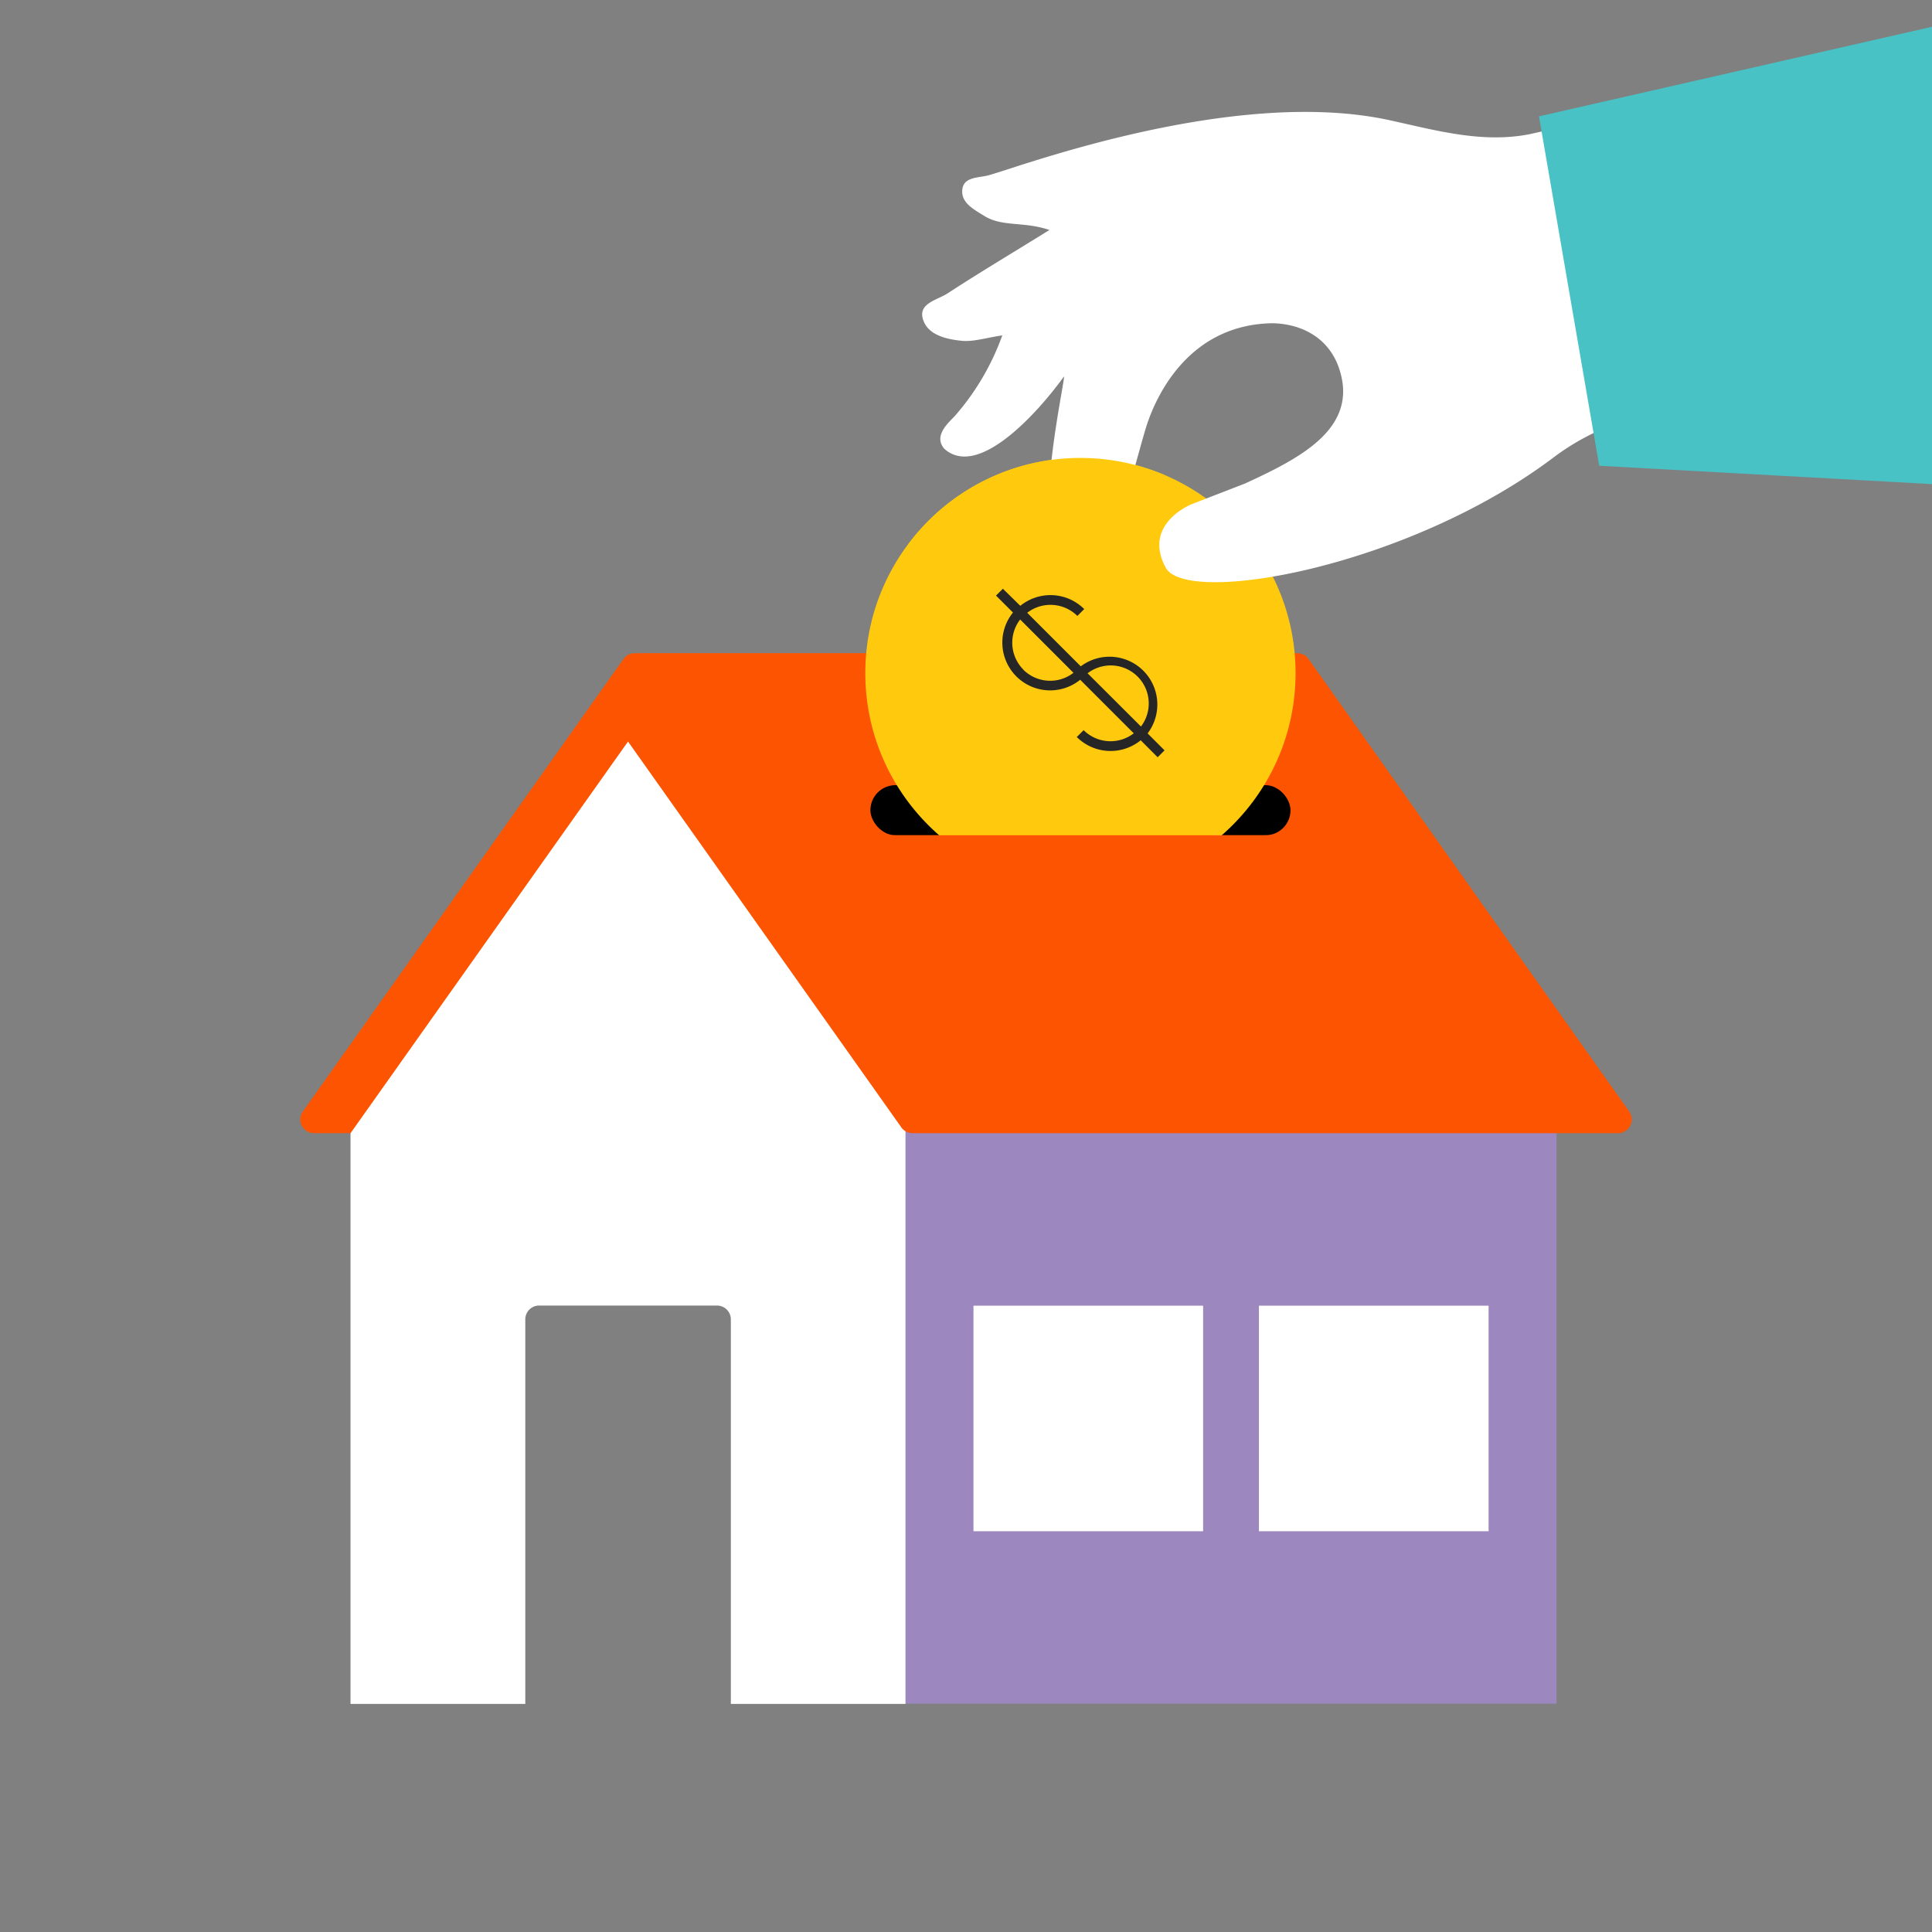
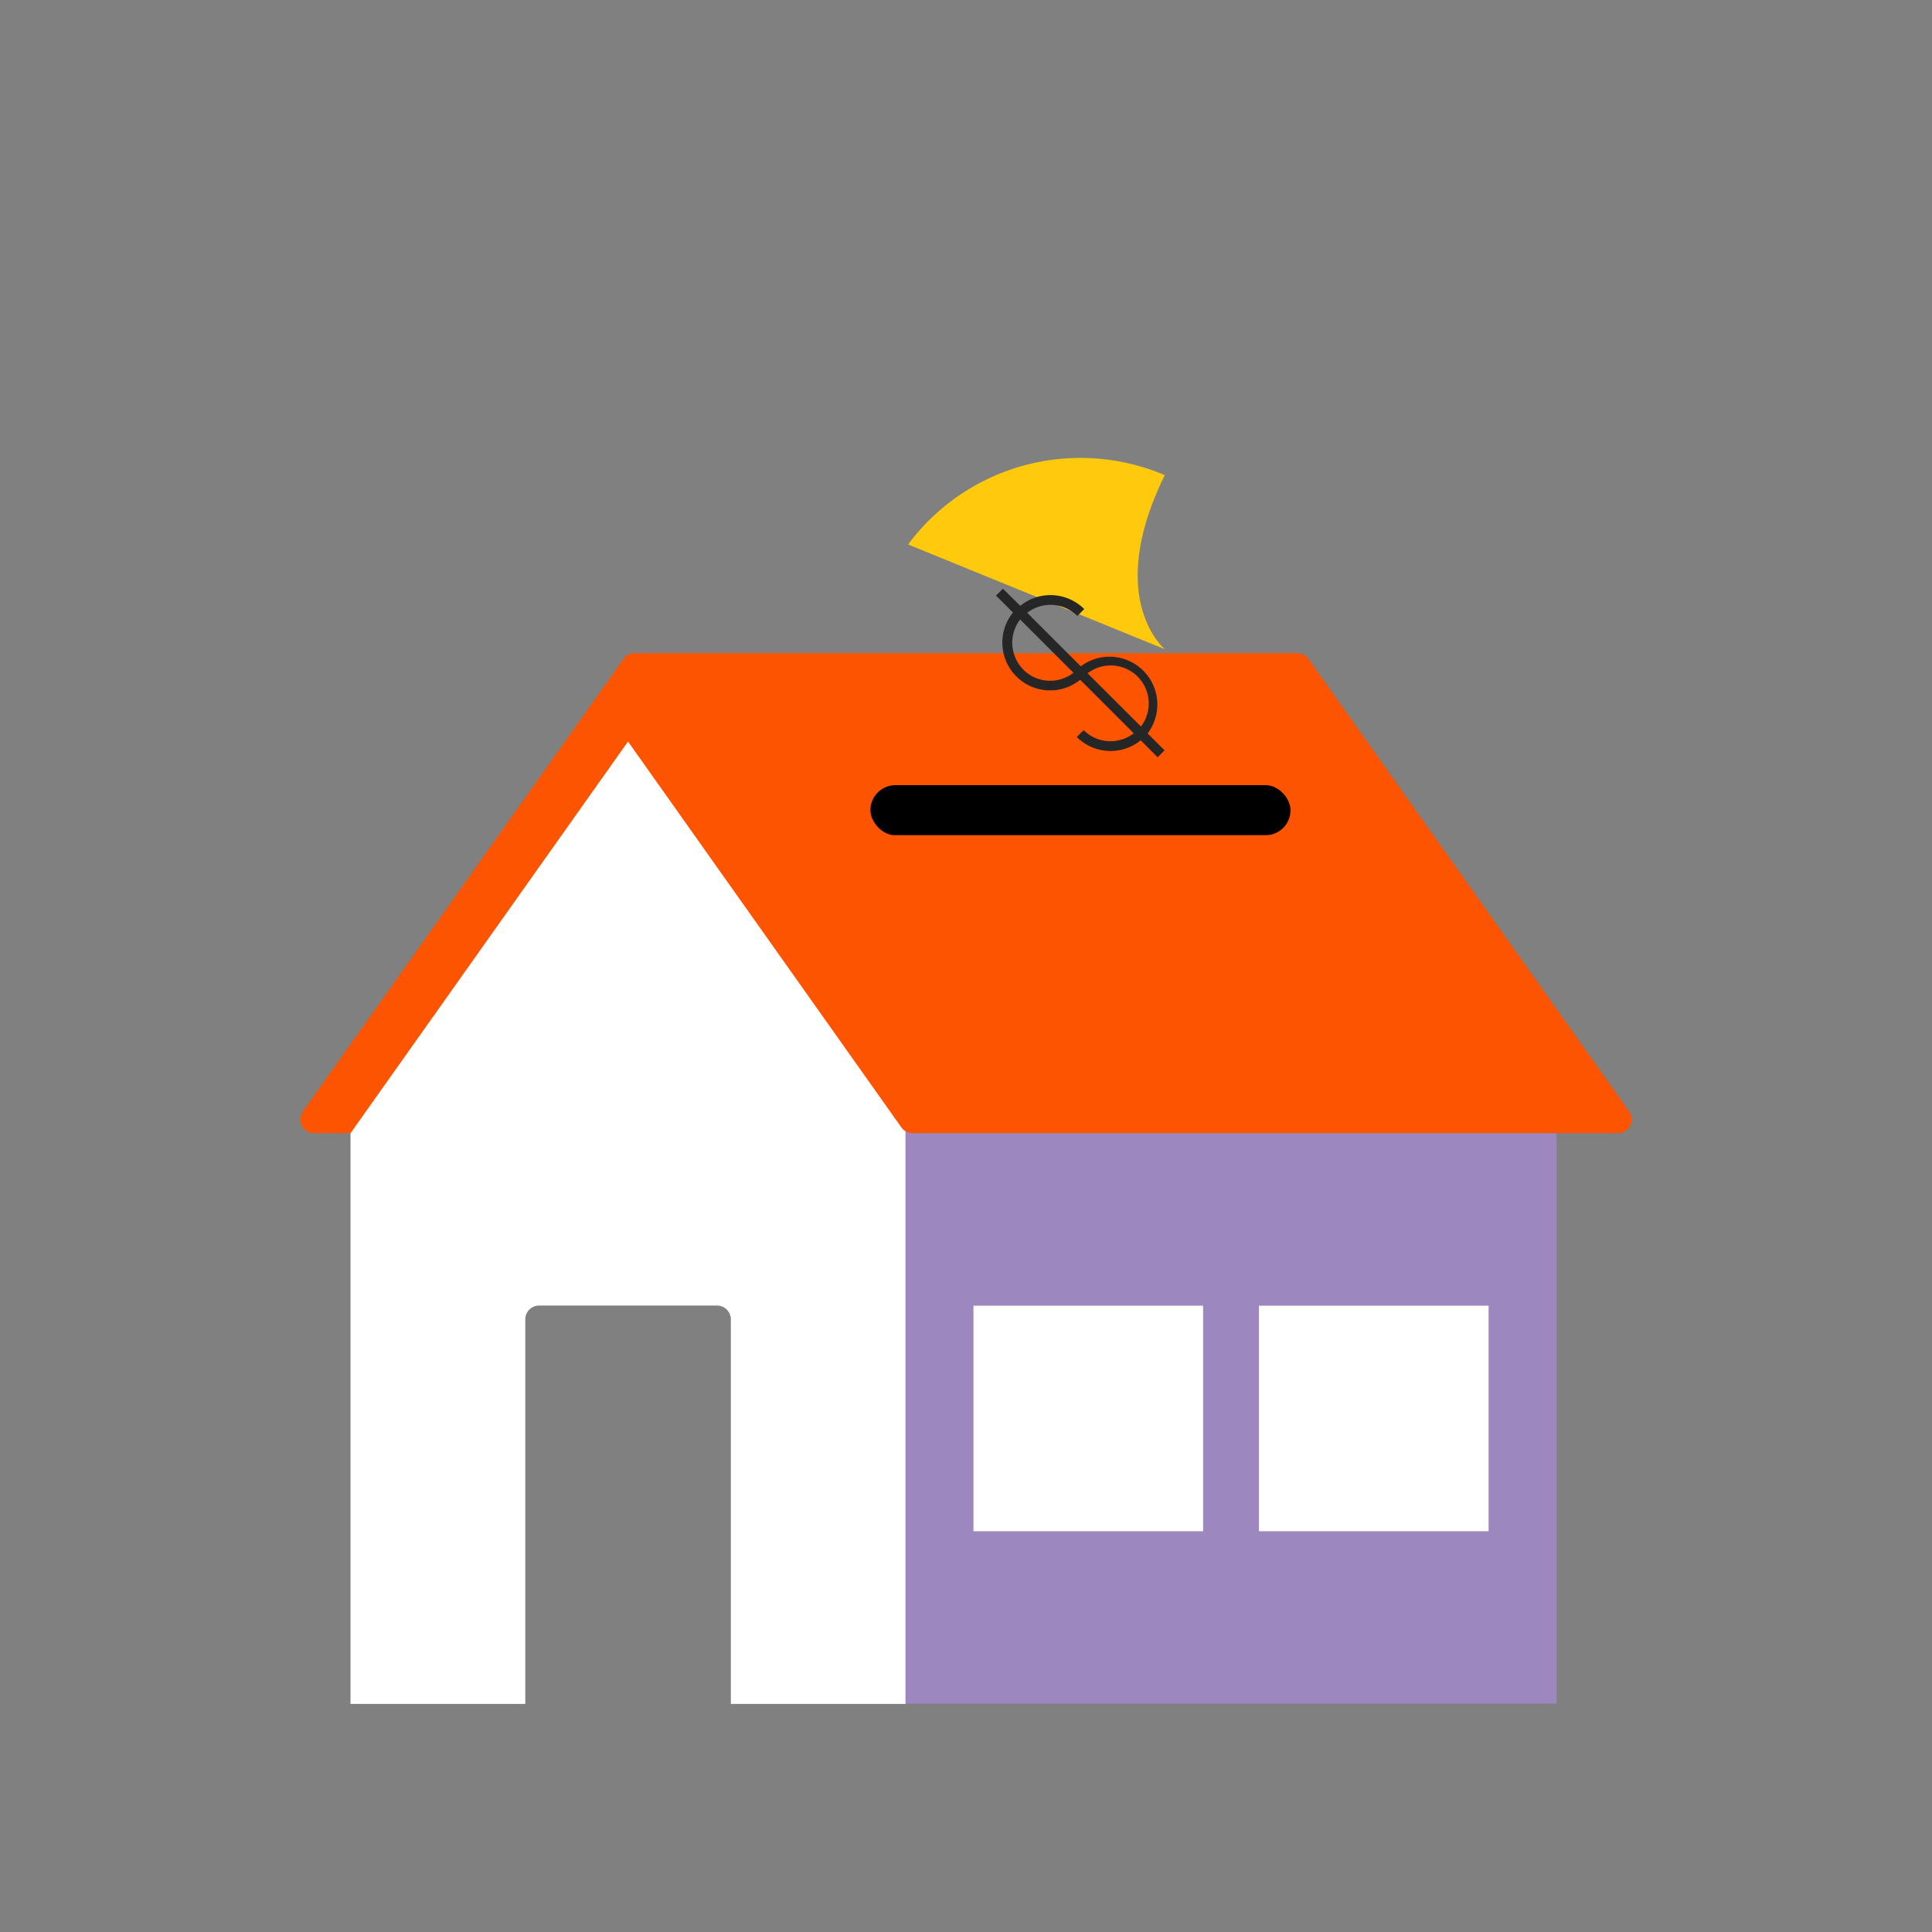
<svg xmlns="http://www.w3.org/2000/svg" id="Grow_wealth" data-name="Grow wealth" viewBox="0 0 396.85 396.85">
  <rect x="0" y="0" width="396.85" height="396.85" fill="#808080" stroke="none" />
  <defs>
    <style>.cls-1{fill:#9d87bf;}.cls-2{fill:#fff;}.cls-3{fill:#fc5400;}.cls-4{fill:#ffca0e;}.cls-5{fill:#48c2c5;}.cls-6{fill:#262626;}</style>
  </defs>
  <rect class="cls-1" x="186.01" y="229.68" width="133.72" height="120.27" />
  <path class="cls-2" d="M129,149.49,72,229.82V350H107.9V271a2.84,2.84,0,0,1,2.84-2.83h36.54a2.84,2.84,0,0,1,2.84,2.83V350H186V229.82Z" />
  <path class="cls-3" d="M72,232.77l57-80.45,56.15,79.26a2.85,2.85,0,0,0,2.32,1.19H332.32a2.83,2.83,0,0,0,2.32-4.47l-65.86-92.94a2.82,2.82,0,0,0-2.31-1.19H130.38a2.82,2.82,0,0,0-2.31,1.19L62.21,228.3a2.83,2.83,0,0,0,2.32,4.47Z" />
  <rect class="cls-2" x="199.96" y="268.2" width="47.17" height="46.33" />
  <rect class="cls-2" x="258.6" y="268.2" width="47.17" height="46.33" />
  <rect x="178.79" y="161.28" width="86.29" height="10.29" rx="5.14" />
-   <circle class="cls-4" cx="221.93" cy="138.25" r="44.19" />
  <rect class="cls-3" x="178.79" y="171.57" width="86.29" height="26.86" />
-   <path class="cls-2" d="M319.73,26.32l-5.48,1.23c-9.76,1.95-19.36-.79-28.77-2.85-32.05-7-76.24,9.64-82.47,11.32-2.08.56-5.42.22-5.36,3.39,0,2.41,2.59,3.73,4.63,5,3.69,2.23,8.07,1.05,13.29,2.83-7.55,4.68-14.32,8.71-20.9,13-2,1.34-5.94,2-5.15,5.11.86,3.41,4.73,4.3,7.88,4.64,2.48.28,5.09-.61,8.48-1.1a51.6,51.6,0,0,1-9.72,16.53c-1.21,1.31-4.58,4.11-2.15,6.8,7.35,6.48,20.33-9,24.49-14.83.84-1.18-8.62,38.43,1.43,42,7.47,2.64,13.55-26.18,15.85-32.74,2.69-7.66,9.8-19.91,25.39-20.25,4.28,0,10.75,1.62,13.57,8.4,5.07,12.93-7.55,19.25-19.05,24.54l-10.8,4.18s-10.32,4-5.45,13.06c4.27,8,49.93-.07,79.85-22.75a49.32,49.32,0,0,1,12.47-6.75Z" />
-   <polygon class="cls-5" points="396.85 5.5 316.12 23.9 328.49 95.67 396.85 99.44 396.85 5.5" />
  <path class="cls-4" d="M239.26,133.35s-12.53-10.33,0-35.75a44.18,44.18,0,0,0-48.4,9.24,43.62,43.62,0,0,0-4.32,5Z" />
  <path class="cls-6" d="M222,136.87l-11-11a7.83,7.83,0,0,1,10.3.65l1.41-1.41a9.82,9.82,0,0,0-13.13-.67L206,120.93l-1.41,1.41,3.48,3.48a9.82,9.82,0,0,0,13.81,13.81l11,11a7.82,7.82,0,0,1-10.29-.65l-1.41,1.41a9.82,9.82,0,0,0,13.13.67l3.48,3.49,1.42-1.42-3.48-3.48A9.82,9.82,0,0,0,222,136.87Zm-11.79.67a7.82,7.82,0,0,1-.66-10.29l10.95,10.95A7.82,7.82,0,0,1,210.18,137.54Zm24.17,11.71L223.4,138.3a7.81,7.81,0,0,1,10.95,10.95Z" />
</svg>